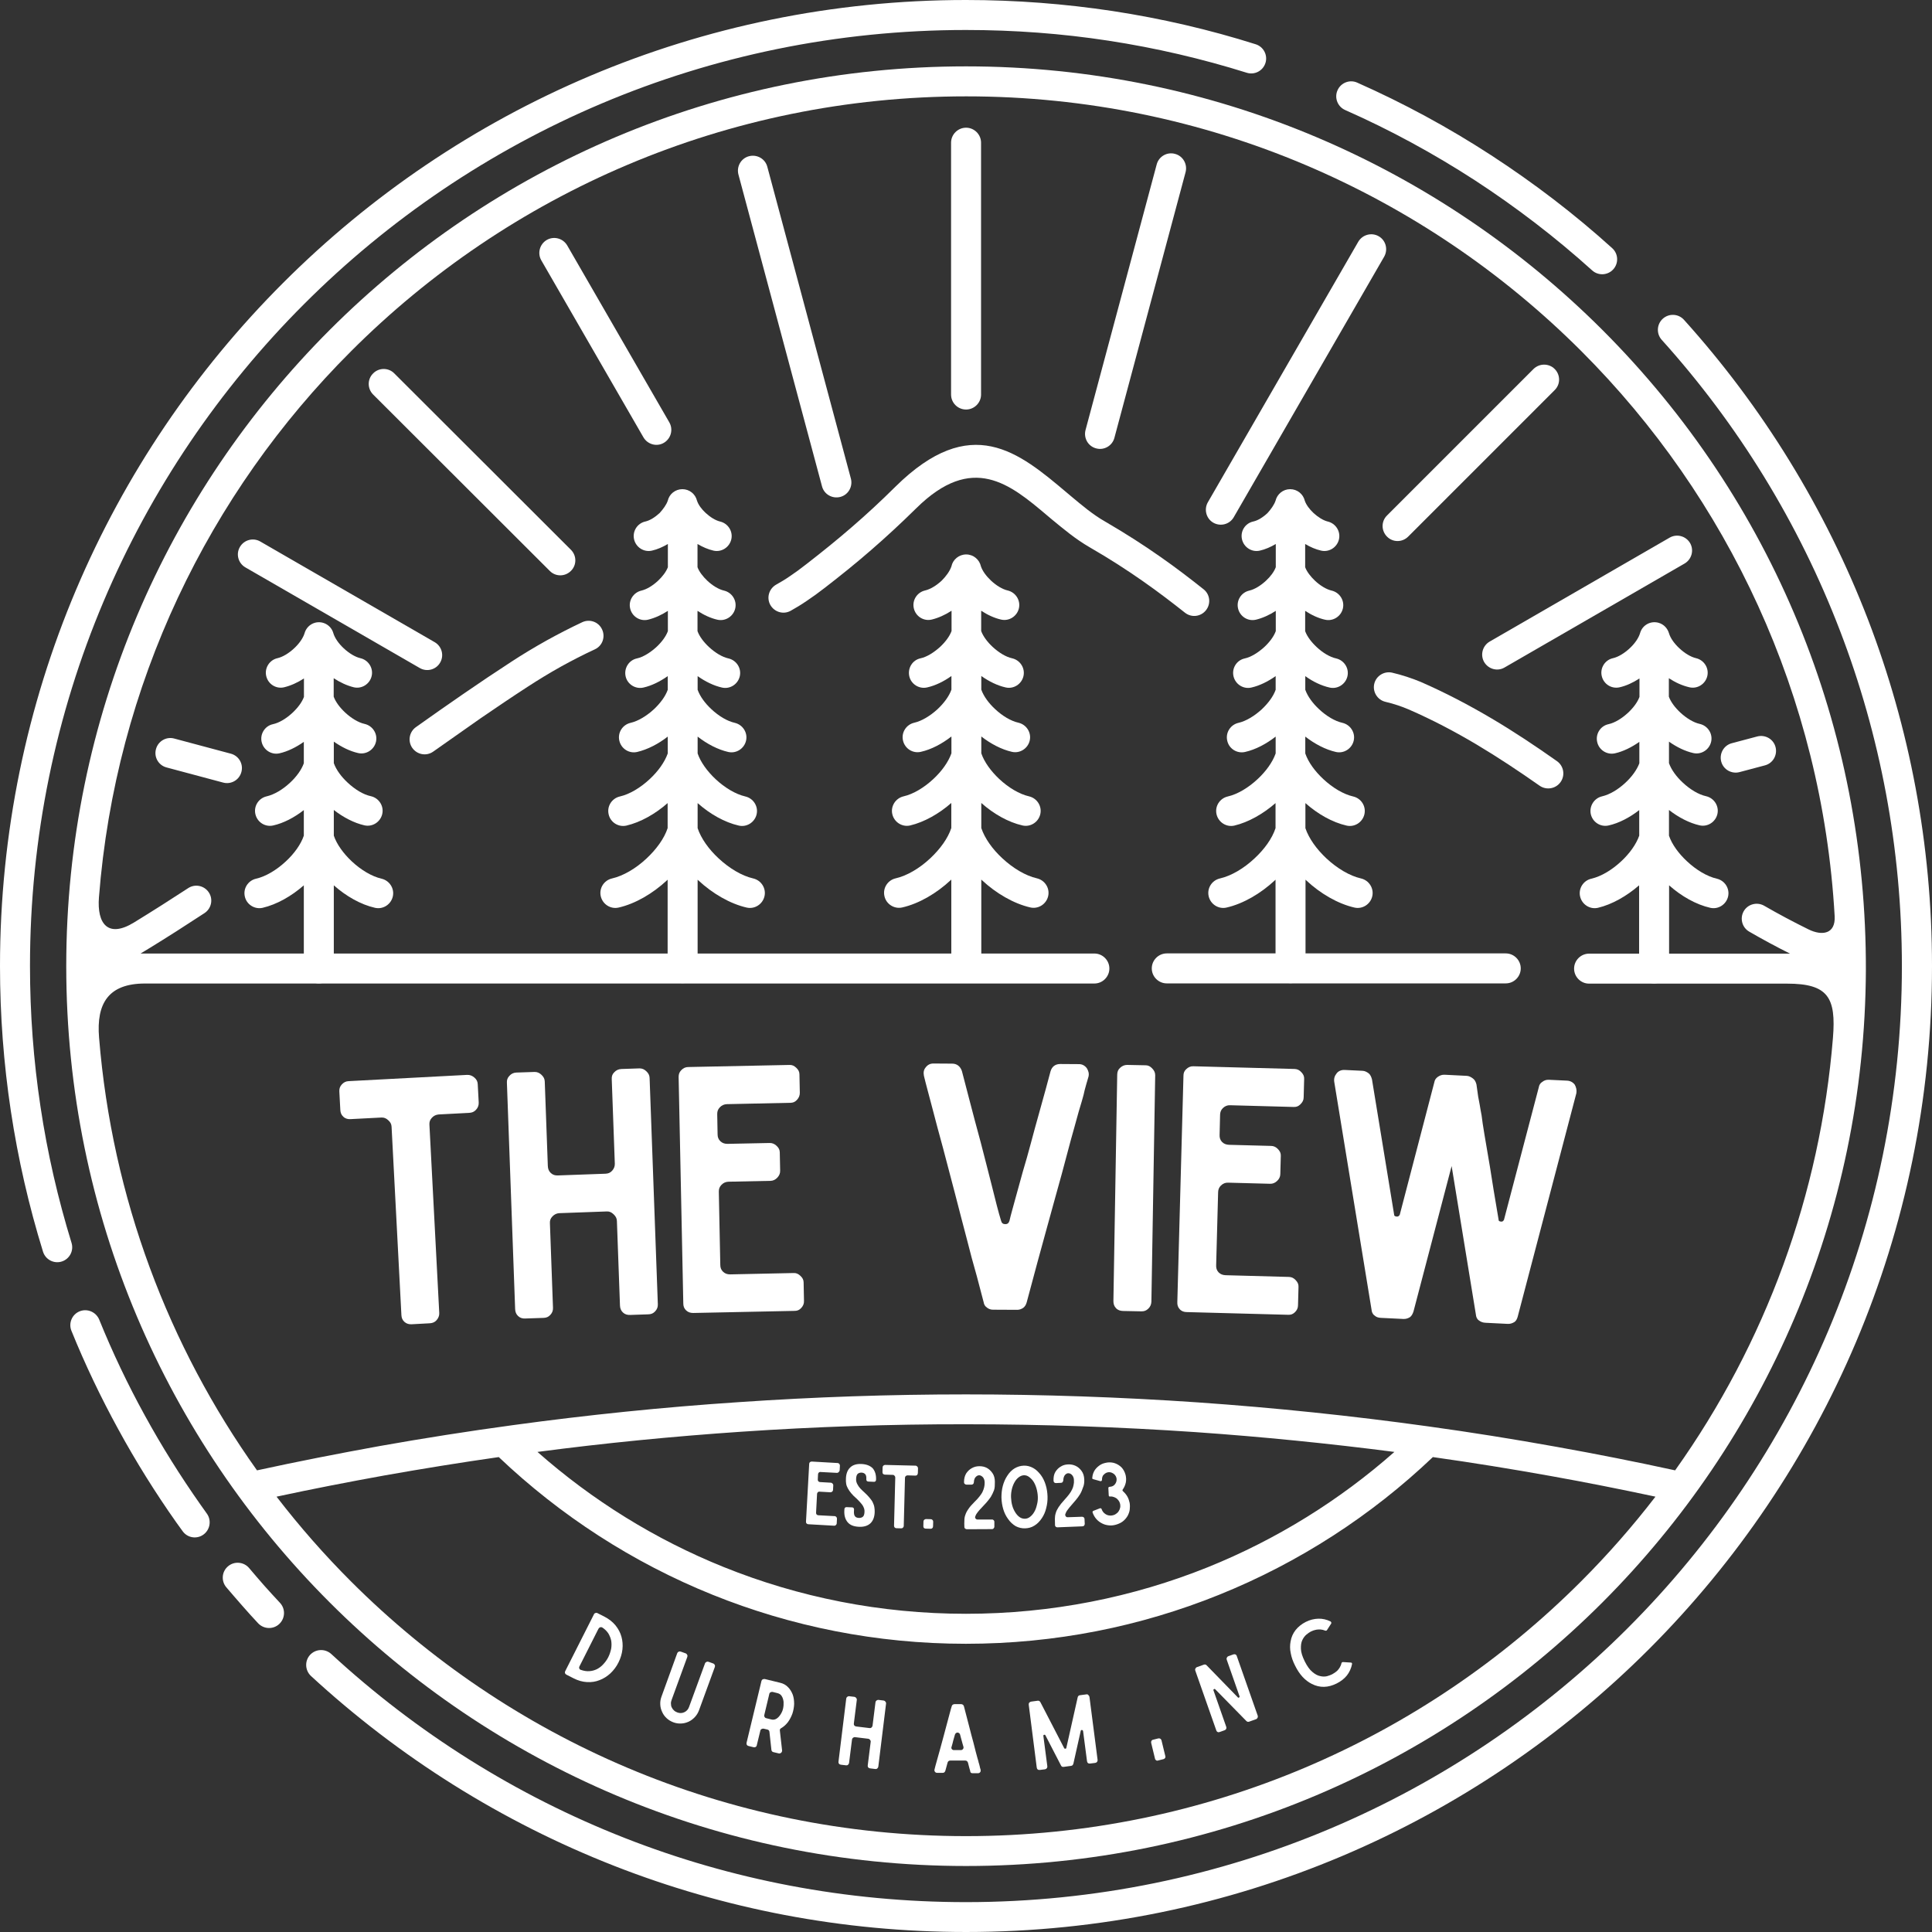
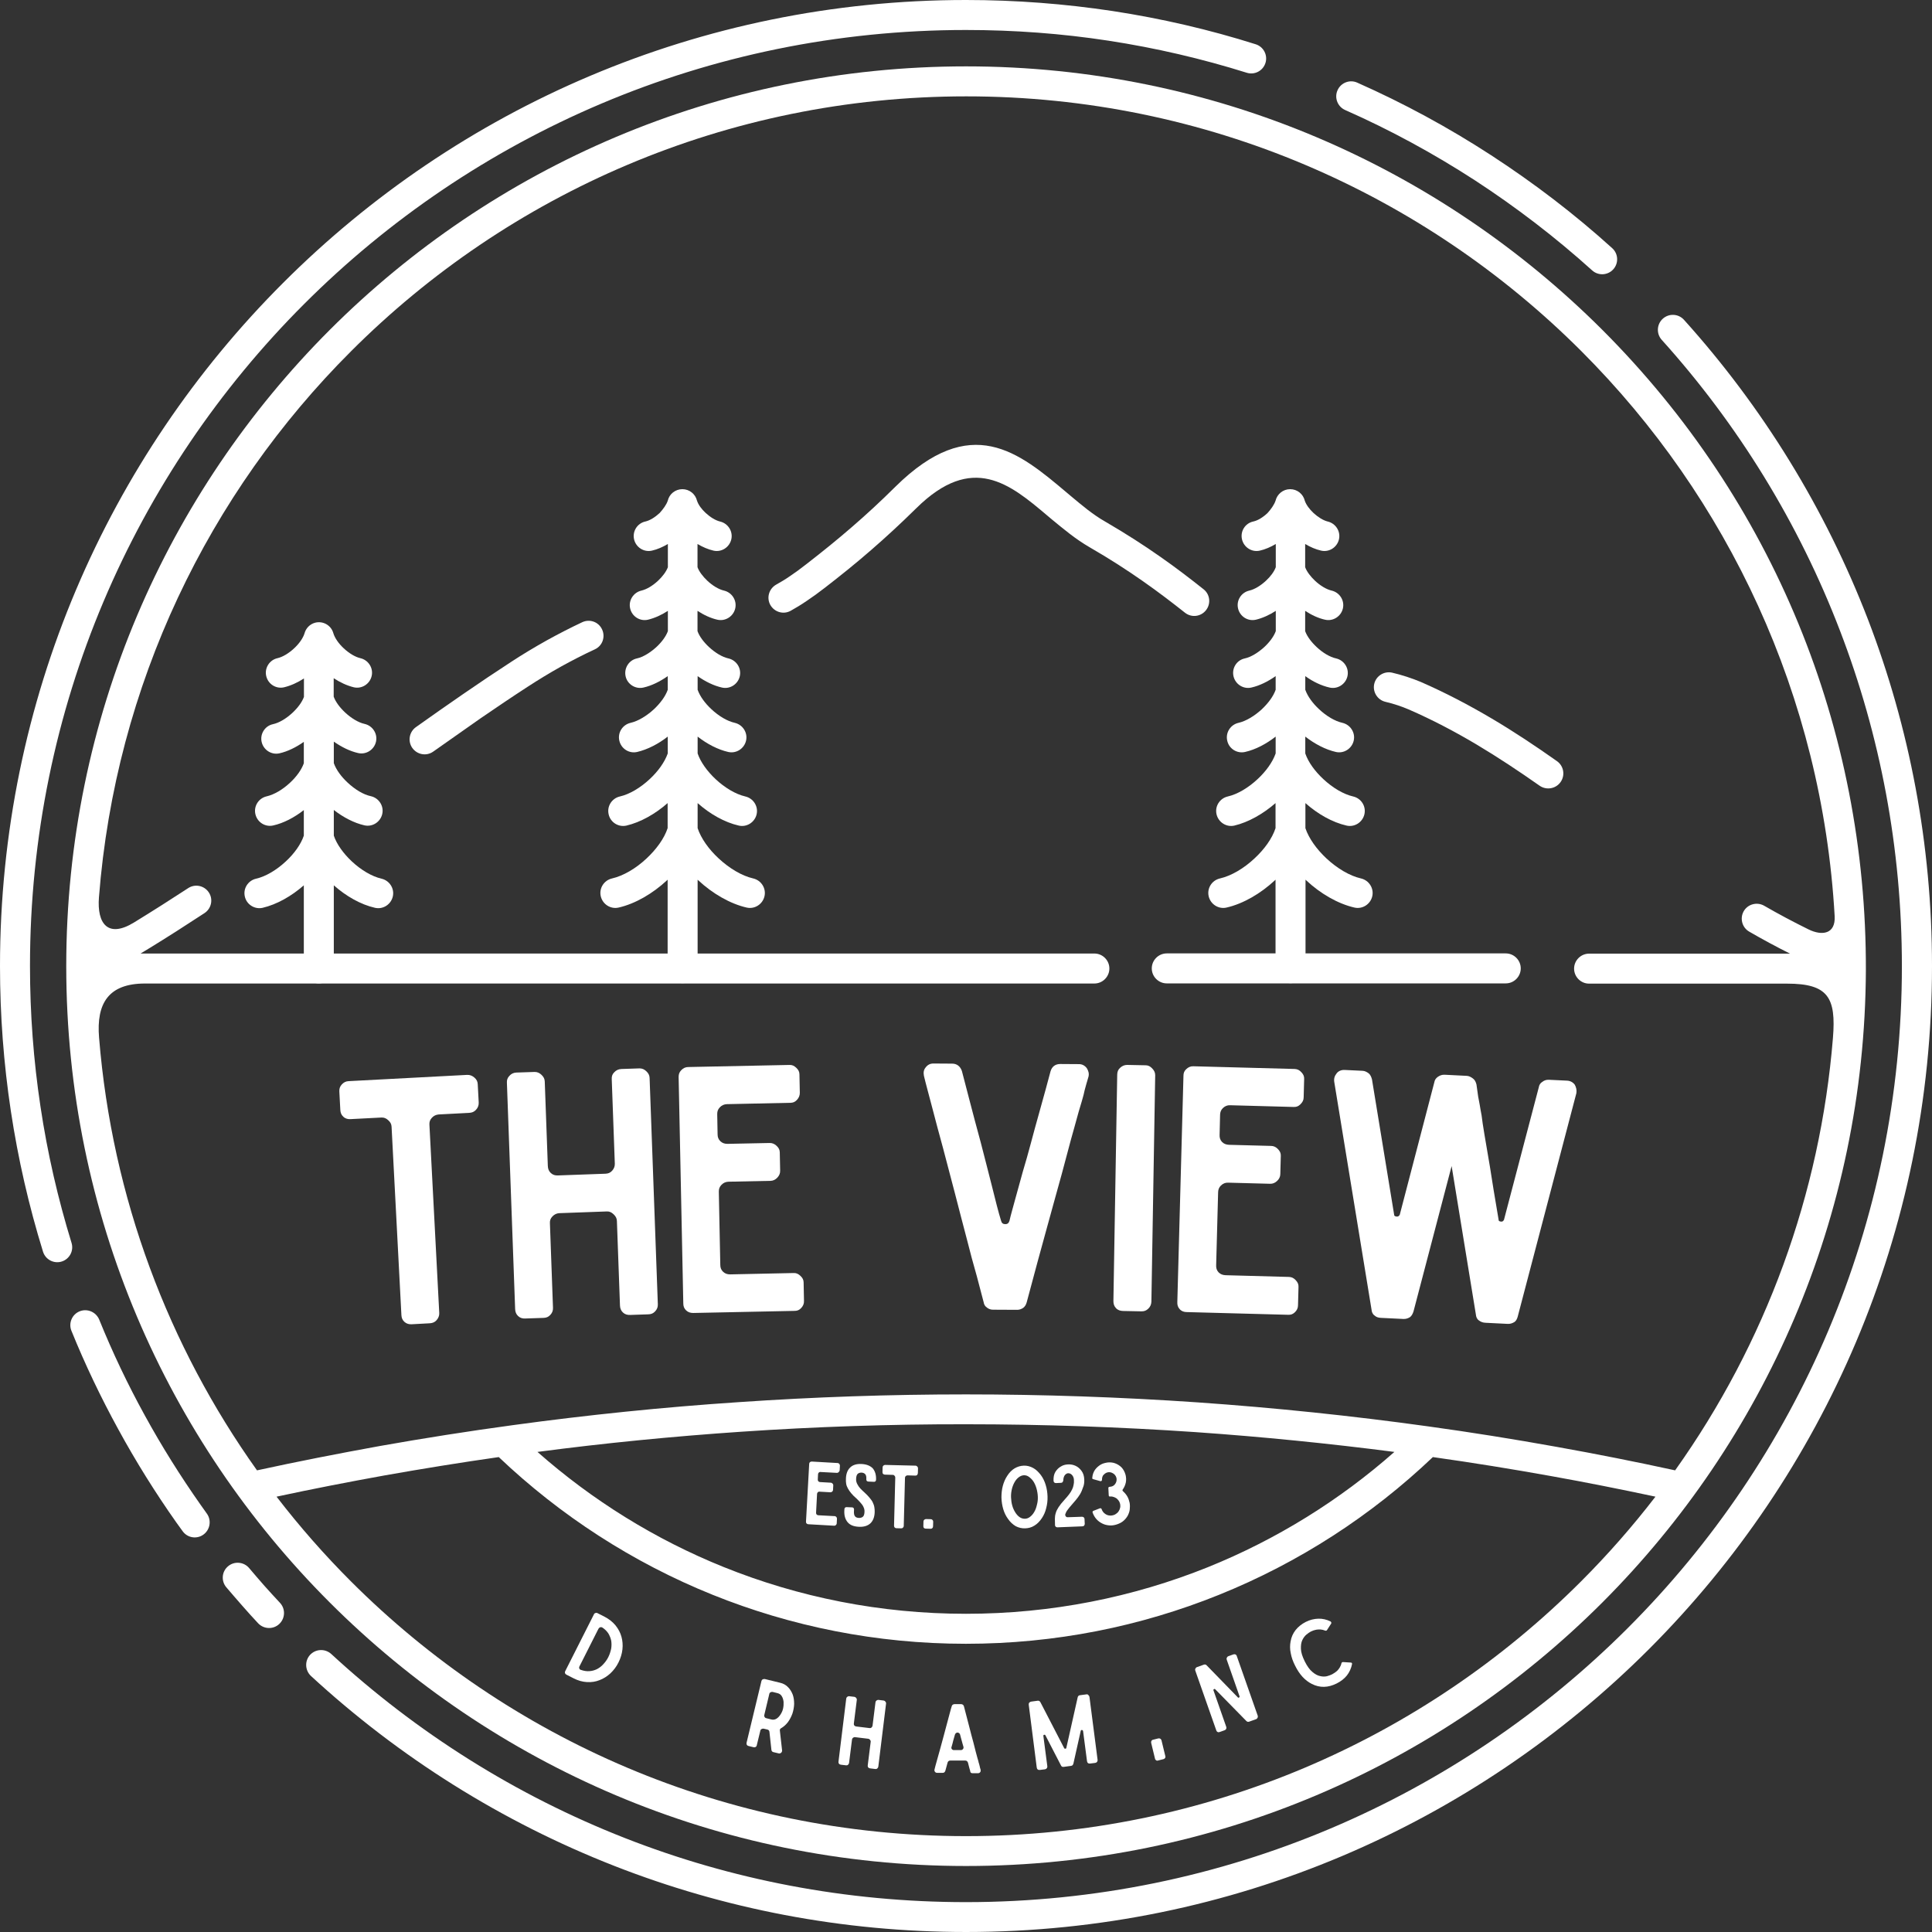
<svg xmlns="http://www.w3.org/2000/svg" id="Layer_1" viewBox="0 0 1571.9 1571.9">
  <rect x="0" y="0" width="1571.9" height="1571.9" fill="#333333" stroke="none" />
  <defs>
    <style>.cls-1{fill:none;}.cls-1,.cls-2{stroke-width:0px;}.cls-2{fill:#fff;}</style>
  </defs>
  <path class="cls-2" d="M114.4,775.8h776c6.7,0,12.2,5.5,12.2,12.2s-5.5,12.2-12.2,12.2H118c-29.8,0-39.7,16.2-37.4,44,10.6,130.6,56.6,251.2,128.5,352.1,33-7.2,66.3-13.7,99.9-19.8,35.5-6.3,71.6-12,108.4-17,60.7-8.3,122-14.6,183.7-18.7,61.3-4.2,122.9-6.3,184.9-6.3s126.1,2.2,188.5,6.5c63,4.4,125.4,10.9,187.3,19.5,34.8,4.8,69.8,10.4,104.8,16.7,33,5.9,65.1,12.3,96.3,19.1,73.8-103.7,118.1-224.9,128.4-351.8,2.7-33-4-44.2-37.3-44.2h-161.1c-6.7,0-12.2-5.5-12.2-12.2s5.5-12.2,12.2-12.2h163.5c-11.4-5.7-22.5-11.7-33.2-17.9-5.8-3.3-7.8-10.8-4.5-16.6s10.8-7.8,16.6-4.5c11.6,6.7,23.6,13.1,36.2,19.3,11,5.4,22,3.8,21.2-10.8-10.2-179.2-87-340.6-206.1-459.7-128.1-128.1-305-207.3-500.4-207.3s-372.4,79.2-500.5,207.3c-115.9,115.7-191.7,271.3-205.2,444.4-1.7,21.4,7.3,33.5,28.6,20.4,15.8-9.7,30.4-19,44-27.9,5.6-3.7,13.1-2.1,16.8,3.5,3.7,5.6,2.1,13.1-3.5,16.8-15.4,10.1-30.4,19.7-44.6,28.4-2.4,1.5-4.9,2.9-7.4,4.5ZM225,1217.7c18.7,24.3,38.9,47.3,60.5,68.9,128.1,128.1,305,207.3,500.5,207.3s372.4-79.2,500.4-207.3c21.6-21.6,41.8-44.6,60.5-68.9-28.6-6.1-56.8-11.7-84.7-16.7-31.7-5.7-63.8-10.9-96.4-15.5-50,47.6-109,85.9-174.1,112.1-63.7,25.7-133.1,39.8-205.9,39.8s-142.4-14.2-206.1-39.9c-65-26.2-123.9-64.5-173.9-112-30.8,4.4-61.7,9.4-92.8,14.9-29.3,5.3-58.7,11-88,17.3ZM602.7,1164.9c-55.7,3.8-110.8,9.2-165.4,16.4,44.5,39.3,95.7,71.2,151.6,93.7,60.8,24.5,127.3,38,197,38s136.1-13.5,196.8-37.9c56-22.6,107.3-54.5,151.8-93.8-53.4-6.9-107.3-12.3-161.7-16.1-61.6-4.2-123.9-6.4-186.9-6.4-61.7-.1-122.8,2-183.2,6.1ZM786,54c202.2,0,385.2,82,517.7,214.4,138.9,138.9,215,324.7,214.4,521.1-.9,200.8-82.7,382.5-214.4,514.3-132.5,132.5-315.5,214.4-517.7,214.4s-385.2-82-517.7-214.4S53.9,988.3,53.9,786.1s82-385.2,214.4-517.7C400.8,135.9,583.8,54,786,54ZM352.5,611.5c-5.5,3.9-13,2.6-17-2.9-3.9-5.5-2.6-13.1,2.9-17,12.8-9.1,25.6-18.1,38.7-27.1,12.9-8.9,25.9-17.6,38.8-26,9-5.9,18.8-11.8,29-17.5,9.4-5.2,19.1-10.2,28.9-14.8,6.1-2.8,13.3-.2,16.1,6,2.8,6.1.2,13.3-5.9,16.1-9.5,4.4-18.6,9.1-27.3,13.9-9.7,5.4-19,11.1-27.6,16.7-12.8,8.3-25.5,16.9-38.2,25.6-12.6,8.8-25.4,17.8-38.4,27ZM643.2,497c-5.9,3.2-13.2,1-16.5-4.9-3.2-5.9-1-13.2,4.9-16.5,3.4-1.9,7.2-4.1,11.2-6.9,3.9-2.6,8.3-5.8,13.4-9.8,13.4-10.4,25.5-20.2,36.9-30.1,11.7-10.1,23.2-20.7,35.3-32.7,61.6-60.9,100.5-28.2,139.3,4.5l3.8,3.2h0c4.4,3.7,9,7.5,13.5,11,4.5,3.4,9.1,6.7,13.9,9.4,17.2,10,31.9,19.5,45,28.7,13.2,9.2,24.6,18,35.3,26.5,5.3,4.1,6.2,11.8,2,17.1s-11.8,6.2-17.1,2c-10.5-8.3-21.7-16.9-34.3-25.7-12.6-8.8-26.7-18-43.2-27.5-5.7-3.3-11.2-7.1-16.4-11.1-5.2-4-9.9-7.9-14.4-11.6h0l-3.8-3.2c-30.3-25.6-60.8-51.1-106.6-5.8-12.5,12.3-24.4,23.3-36.5,33.8-12.4,10.8-24.7,20.7-37.9,30.9-5,3.9-10,7.5-14.8,10.7-4.5,3.1-8.9,5.7-13,8ZM1127.2,571c-6.5-1.5-10.6-8.1-9.1-14.6s8.1-10.6,14.6-9.1c3.7.9,7.6,1.9,11.8,3.3,4,1.3,7.8,2.7,11.4,4.2,20.4,8.9,39.5,19,57.8,29.8s35.8,22.5,53.1,34.7c5.5,3.9,6.8,11.5,2.9,17s-11.5,6.8-17,3c-16.8-11.8-33.8-23.1-51.4-33.6-17.7-10.5-35.9-20.1-55.2-28.5-3-1.3-6-2.4-9-3.4-2.9-1-6.2-1.9-9.9-2.8ZM949.3,800.1c-6.7,0-12.2-5.5-12.2-12.2s5.5-12.2,12.2-12.2h275.8c6.7,0,12.2,5.5,12.2,12.2s-5.5,12.2-12.2,12.2h-275.8" />
-   <path class="cls-2" d="M774.1,460.8c1.1-5.5,6.1-9.7,12-9.7s10.8,4.2,12,9.7c1.3,3.9,4.4,8,8.2,11.6,4.3,4,9.2,7,13.5,8,6.5,1.5,10.7,8,9.2,14.5s-8,10.7-14.5,9.2c-5.4-1.2-11-3.8-16.2-7.2v16.5c1.6,4.4,5.1,9,9.4,13,5,4.6,10.7,8.1,15.8,9.2,6.5,1.5,10.7,8,9.2,14.5s-8,10.7-14.5,9.2c-6.7-1.5-13.6-4.9-19.8-9.3v11.1c1.9,5.4,6.1,11.1,11.3,15.9,5.9,5.5,12.7,9.6,18.9,11,6.5,1.5,10.7,8,9.2,14.5s-8,10.7-14.5,9.2c-8.4-1.9-17.2-6.5-24.9-12.5v13.7c2.4,7.1,7.9,14.6,14.6,20.9,7.5,7,16.3,12.3,24.2,14.1,6.5,1.5,10.7,8,9.2,14.5s-8,10.7-14.5,9.2c-11.5-2.6-23.5-9.4-33.5-18.3v20.4c2.8,8.4,9.1,17.2,17.1,24.6,8.7,8.1,18.9,14.2,28.1,16.3,6.5,1.5,10.7,8,9.2,14.5s-8,10.7-14.5,9.2c-13.5-3.1-27.8-11.4-39.4-22.2l-.5-.5v72c0,6.7-5.5,12.2-12.2,12.2s-12.2-5.5-12.2-12.2v-72l-.5.5c-11.6,10.8-25.8,19.1-39.4,22.2-6.5,1.5-13.1-2.7-14.5-9.2-1.5-6.5,2.6-13,9.2-14.5,9.2-2.1,19.5-8.2,28.1-16.3,7.9-7.4,14.3-16.1,17.1-24.6v-20.4c-10,8.8-22.1,15.6-33.5,18.3-6.5,1.5-13-2.7-14.5-9.2s2.7-13,9.2-14.5c7.9-1.8,16.7-7.1,24.2-14.1,6.8-6.3,12.2-13.8,14.7-20.9v-13.7c-7.7,6-16.4,10.6-24.9,12.5-6.5,1.5-13-2.6-14.5-9.2-1.5-6.5,2.6-13,9.2-14.5,6.1-1.4,13-5.6,18.9-11,5.2-4.9,9.4-10.5,11.3-15.9v-11.1c-6.3,4.5-13.1,7.8-19.8,9.3-6.5,1.5-13.1-2.7-14.5-9.2-1.4-6.6,2.6-13.1,9.2-14.5,5.1-1.1,10.8-4.7,15.8-9.2,4.3-4,7.8-8.6,9.4-13v-16.5c-5.2,3.4-10.8,5.9-16.2,7.2-6.5,1.5-13-2.6-14.5-9.2s2.7-13,9.2-14.5c4.3-1,9.2-4,13.5-8,3.5-3.5,6.6-7.7,7.9-11.6" />
-   <path class="cls-2" d="M1357.8,551.8v15c1.6,4.4,5.1,9,9.4,13,5,4.6,10.7,8.1,15.8,9.2,6.5,1.5,10.7,8,9.2,14.5s-8,10.7-14.5,9.2c-6.7-1.5-13.6-4.9-19.8-9.3v17.5c1.9,5.4,6.1,11.1,11.3,15.9,5.9,5.5,12.8,9.7,18.9,11,6.5,1.5,10.7,8,9.2,14.5s-8,10.7-14.5,9.2c-8.4-1.9-17.2-6.5-24.9-12.5v20.9c2.4,7.1,7.9,14.6,14.7,20.9,7.5,7,16.3,12.3,24.2,14.1,6.5,1.5,10.7,8,9.2,14.5s-8,10.7-14.5,9.2c-11.5-2.6-23.5-9.4-33.5-18.3v67.6c0,6.7-5.5,12.2-12.2,12.2s-12.2-5.5-12.2-12.2v-67.6c-10.1,8.8-22.1,15.6-33.5,18.3-6.5,1.5-13-2.7-14.5-9.2s2.6-13,9.2-14.5c7.9-1.8,16.7-7.1,24.2-14.1,6.8-6.3,12.2-13.8,14.7-20.9v-20.8c-7.7,6-16.4,10.6-24.9,12.5-6.5,1.5-13-2.6-14.5-9.2-1.4-6.5,2.7-13,9.2-14.5,6.1-1.4,13-5.5,18.9-11,5.2-4.8,9.4-10.5,11.4-15.9v-17.4c-6.3,4.4-13.1,7.8-19.8,9.3-6.5,1.5-13.1-2.7-14.5-9.2-1.5-6.5,2.6-13.1,9.2-14.5,5.1-1.1,10.8-4.6,15.8-9.2,4.3-4,7.8-8.6,9.4-13v-15c-5.2,3.4-10.8,6-16.2,7.2-6.5,1.5-13-2.6-14.5-9.2-1.5-6.5,2.6-13.1,9.2-14.5,4.3-1,9.2-4,13.5-8,4.1-3.8,7.3-8.3,8.5-12.4,1.8-6.5,8.5-10.2,15-8.4,4.3,1.2,7.3,4.5,8.5,8.5,1.2,4.1,4.4,8.5,8.5,12.3,4.3,4,9.2,7,13.5,8,6.5,1.5,10.7,8,9.2,14.5s-8,10.7-14.5,9.2c-6.1-1.4-11.6-4-16.8-7.4" />
  <path class="cls-2" d="M1037.8,407.4c1.3-5.4,6.1-9.4,11.9-9.4s10.6,4,11.9,9.4c1.1,3.3,3.8,6.9,7.1,10,3.7,3.4,7.9,6,11.5,6.9,6.5,1.5,10.7,8,9.2,14.5s-8,10.7-14.5,9.2c-4.4-1-8.8-2.9-13-5.4v18.9c1.4,3.7,4.4,7.6,8,11,4.3,4,9.2,7,13.5,8,6.5,1.5,10.7,8,9.2,14.5s-8,10.7-14.5,9.2c-5.5-1.2-11-3.8-16.2-7.2v16.5c1.6,4.4,5.1,9,9.4,13,4.9,4.6,10.7,8.1,15.8,9.2,6.5,1.5,10.7,8,9.2,14.5s-8,10.7-14.5,9.2c-6.7-1.5-13.6-4.8-19.8-9.3v11.1c1.9,5.4,6.1,11.1,11.3,15.9,5.9,5.5,12.7,9.6,18.9,11,6.5,1.5,10.7,8,9.2,14.5s-8,10.7-14.5,9.2c-8.4-1.9-17.2-6.5-24.9-12.5v13.7c2.4,7.1,7.9,14.6,14.7,20.9,7.5,7,16.3,12.3,24.2,14.1,6.6,1.5,10.7,8,9.2,14.5s-8,10.7-14.5,9.2c-11.5-2.6-23.5-9.4-33.5-18.3v20.4c2.8,8.4,9.2,17.2,17.1,24.6,8.7,8.1,18.9,14.2,28.1,16.3,6.5,1.5,10.7,8,9.2,14.5s-8,10.7-14.5,9.2c-13.5-3.1-27.8-11.4-39.3-22.2l-.5-.5v72c0,6.7-5.5,12.2-12.2,12.2s-12.2-5.5-12.2-12.2v-72l-.5.5c-11.6,10.8-25.8,19.1-39.4,22.2-6.5,1.5-13-2.7-14.5-9.2s2.6-13,9.2-14.5c9.2-2.1,19.5-8.2,28.1-16.3,8-7.4,14.3-16.1,17.1-24.6v-20.4c-10.1,8.8-22.1,15.6-33.5,18.3-6.5,1.5-13-2.7-14.5-9.2s2.6-13,9.2-14.5c7.9-1.8,16.7-7.1,24.2-14.1,6.8-6.3,12.2-13.8,14.7-20.9v-13.7c-7.7,6-16.4,10.6-24.9,12.5-6.5,1.5-13.1-2.6-14.5-9.2-1.5-6.5,2.6-13,9.2-14.5,6.1-1.4,13-5.6,18.9-11,5.2-4.9,9.4-10.5,11.3-15.9v-11.1c-6.3,4.4-13.1,7.8-19.8,9.3-6.5,1.5-13-2.7-14.5-9.2-1.5-6.6,2.6-13.1,9.2-14.5,5.1-1.1,10.8-4.7,15.8-9.2,4.3-4,7.8-8.6,9.4-13v-16.5c-5.2,3.4-10.8,5.9-16.2,7.2-6.5,1.5-13-2.6-14.5-9.2-1.5-6.5,2.6-13,9.2-14.5,4.3-1,9.2-4,13.5-8,3.7-3.4,6.6-7.3,8-11v-18.9c-4.2,2.5-8.6,4.4-13,5.4-6.5,1.5-13-2.7-14.5-9.2-1.5-6.6,2.6-13.1,9.2-14.5,3.7-.8,7.9-3.4,11.6-6.9,2.8-3.1,5.4-6.7,6.5-10" />
  <path class="cls-2" d="M271.5,551.8v15c1.6,4.4,5.1,9,9.4,13,5,4.6,10.7,8.1,15.8,9.2,6.5,1.5,10.7,8,9.2,14.5s-8,10.7-14.5,9.2c-6.7-1.5-13.5-4.9-19.8-9.3v17.5c1.9,5.4,6.1,11.1,11.3,15.9,5.9,5.5,12.7,9.7,18.9,11,6.5,1.5,10.7,8,9.2,14.5s-8,10.7-14.5,9.2c-8.4-1.9-17.2-6.5-24.9-12.5v20.9c2.4,7.1,7.9,14.6,14.6,20.9,7.5,7,16.3,12.3,24.2,14.1,6.5,1.5,10.7,8,9.2,14.5s-8,10.7-14.5,9.2c-11.5-2.6-23.5-9.4-33.5-18.3v67.6c0,6.7-5.5,12.2-12.2,12.2s-12.2-5.5-12.2-12.2v-67.6c-10,8.8-22,15.6-33.5,18.3-6.5,1.5-13.1-2.7-14.5-9.2-1.5-6.5,2.6-13,9.2-14.5,7.9-1.8,16.7-7.1,24.2-14.1,6.8-6.3,12.2-13.8,14.6-20.9v-20.8c-7.7,6-16.4,10.6-24.9,12.5-6.5,1.5-13-2.6-14.5-9.2-1.5-6.5,2.6-13,9.2-14.5,6.1-1.4,13-5.5,18.9-11,5.2-4.8,9.4-10.5,11.3-15.9v-17.4c-6.3,4.4-13.1,7.8-19.8,9.3-6.5,1.5-13-2.7-14.5-9.2s2.6-13.1,9.2-14.5c5.1-1.1,10.8-4.6,15.8-9.2,4.3-4,7.8-8.6,9.4-13v-15c-5.2,3.4-10.8,5.9-16.2,7.2-6.5,1.5-13-2.6-14.5-9.2-1.5-6.5,2.7-13.1,9.2-14.5,4.3-1,9.2-4,13.5-8,4.1-3.8,7.3-8.3,8.5-12.3,1.1-4,4.2-7.3,8.4-8.5,6.5-1.8,13.2,2,15,8.4,1.2,4.1,4.4,8.6,8.5,12.4,4.3,4,9.2,7,13.5,8,6.5,1.5,10.7,8,9.2,14.5s-8,10.7-14.5,9.2c-5.7-1.4-11.2-4-16.4-7.4" />
  <path class="cls-2" d="M543.3,407.4c1.2-5.4,6.1-9.4,11.9-9.4s10.6,4,11.9,9.4c1.1,3.3,3.7,6.9,7.1,10,3.7,3.4,7.9,6,11.6,6.9,6.5,1.5,10.7,8,9.2,14.5s-8,10.7-14.5,9.2c-4.3-1-8.8-2.9-13-5.4v18.9c1.4,3.7,4.4,7.6,8,11,4.3,4,9.2,7,13.5,8,6.5,1.5,10.7,8,9.2,14.5s-8,10.7-14.5,9.2c-5.4-1.2-11-3.8-16.2-7.2v16.5c1.6,4.4,5.1,9,9.4,13,5,4.6,10.7,8.1,15.8,9.2,6.5,1.5,10.7,8,9.2,14.5s-8,10.7-14.5,9.2c-6.7-1.5-13.6-4.9-19.8-9.3v11.1c1.9,5.4,6.1,11.1,11.3,15.9,5.9,5.5,12.7,9.6,18.9,11,6.5,1.5,10.7,8,9.2,14.5s-8,10.7-14.5,9.2c-8.4-1.9-17.2-6.5-24.9-12.5v13.7c2.4,7.1,7.9,14.6,14.6,20.9,7.5,7,16.3,12.3,24.2,14.1,6.5,1.5,10.7,8,9.2,14.5s-8,10.7-14.5,9.2c-11.5-2.6-23.5-9.4-33.5-18.3v20.4c2.8,8.4,9.1,17.2,17.1,24.6,8.7,8.1,18.9,14.2,28.1,16.3,6.5,1.5,10.7,8,9.2,14.5s-8,10.7-14.5,9.2c-13.5-3.1-27.8-11.4-39.4-22.2l-.5-.5v72c0,6.7-5.5,12.2-12.2,12.2s-12.2-5.5-12.2-12.2v-72l-.5.5c-11.6,10.8-25.8,19.1-39.4,22.2-6.5,1.5-13-2.7-14.5-9.2s2.6-13,9.2-14.5c9.2-2.1,19.5-8.2,28.1-16.3,7.9-7.4,14.3-16.1,17.1-24.6v-20.4c-10,8.8-22,15.6-33.5,18.3-6.6,1.5-13.1-2.7-14.5-9.2-1.5-6.5,2.6-13,9.2-14.5,7.9-1.8,16.7-7.1,24.2-14.1,6.8-6.3,12.2-13.8,14.7-20.9v-13.7c-7.7,6-16.4,10.5-24.9,12.5-6.5,1.5-13-2.6-14.5-9.2-1.5-6.5,2.6-13,9.2-14.5,6.1-1.4,13-5.6,18.9-11,5.2-4.9,9.4-10.5,11.3-15.9v-11.1c-6.3,4.4-13.1,7.8-19.8,9.3-6.5,1.5-13.1-2.7-14.5-9.2-1.4-6.6,2.7-13.1,9.2-14.5,5.1-1.1,10.8-4.7,15.8-9.2,4.3-4,7.8-8.6,9.4-13v-16.5c-5.2,3.4-10.8,5.9-16.2,7.2-6.5,1.5-13-2.6-14.5-9.2-1.5-6.5,2.7-13,9.2-14.5,4.3-1,9.2-4,13.5-8,3.6-3.4,6.6-7.3,8-11v-18.9c-4.2,2.5-8.6,4.4-13,5.4-6.5,1.5-13-2.7-14.5-9.2-1.5-6.6,2.7-13.1,9.2-14.5,3.6-.8,7.8-3.4,11.6-6.9,2.8-3.1,5.5-6.7,6.6-10" />
-   <path class="cls-2" d="M692.3,389.4c1.7,6.5-2.1,13.2-8.6,14.9s-13.2-2.1-14.9-8.6l-68-253.7c-1.7-6.5,2.1-13.2,8.6-14.9,6.5-1.7,13.2,2.1,14.9,8.6l68,253.7ZM798.2,321c0,6.7-5.5,12.2-12.2,12.2s-12.2-5.4-12.2-12.2V116.1c0-6.7,5.5-12.2,12.2-12.2s12.2,5.5,12.2,12.2v204.9ZM906.7,356.2c-1.7,6.5-8.4,10.4-14.9,8.6-6.5-1.7-10.3-8.4-8.6-14.9l57.9-216.1c1.7-6.5,8.4-10.4,14.9-8.6,6.5,1.7,10.3,8.4,8.6,14.9l-57.9,216.1ZM1415.3,628.2c-6.5,1.7-13.2-2.1-14.9-8.6-1.7-6.5,2.1-13.2,8.6-14.9l20.7-5.5c6.5-1.7,13.2,2.1,14.9,8.6,1.7,6.5-2.1,13.2-8.6,14.9l-20.7,5.5ZM1224.1,543.1c-5.8,3.4-13.2,1.3-16.6-4.5-3.3-5.8-1.3-13.2,4.5-16.6l146.5-84.6c5.8-3.3,13.2-1.3,16.6,4.5,3.3,5.8,1.3,13.2-4.5,16.6l-146.5,84.6ZM1003.8,420.8c-3.3,5.8-10.7,7.8-16.6,4.5-5.8-3.3-7.8-10.8-4.5-16.6l122.4-212c3.4-5.8,10.8-7.8,16.6-4.5,5.8,3.3,7.8,10.7,4.5,16.6l-122.4,212ZM1145.7,436.6c-4.8,4.8-12.5,4.8-17.2,0-4.8-4.8-4.8-12.5,0-17.2l119.2-119.2c4.8-4.7,12.5-4.7,17.2,0,4.8,4.8,4.8,12.5,0,17.2l-119.2,119.2ZM187.8,613.2c6.5,1.7,10.4,8.4,8.6,14.9-1.7,6.5-8.4,10.4-14.9,8.6l-46-12.3c-6.5-1.7-10.4-8.4-8.6-14.9,1.7-6.5,8.4-10.4,14.9-8.6l46,12.3ZM353.7,522.5c5.8,3.4,7.8,10.8,4.4,16.6-3.3,5.8-10.8,7.8-16.6,4.4l-141.9-81.9c-5.8-3.4-7.8-10.8-4.4-16.6s10.8-7.8,16.6-4.4l141.9,81.9ZM544.6,343.7c3.3,5.8,1.3,13.2-4.5,16.6-5.8,3.4-13.2,1.3-16.6-4.5l-83.1-144c-3.3-5.8-1.3-13.2,4.5-16.6,5.8-3.3,13.2-1.3,16.6,4.5l83.1,144ZM464.5,447.3c4.8,4.8,4.8,12.5,0,17.2-4.8,4.8-12.5,4.8-17.2,0l-143.7-143.5c-4.8-4.8-4.8-12.5,0-17.2,4.7-4.8,12.5-4.8,17.2,0l143.7,143.5" />
  <rect class="cls-1" x="0" width="1571.8" height="1571.8" />
  <path class="cls-2" d="M1352,276.5c-4.5-5-4.1-12.7.9-17.2s12.7-4.1,17.2.9c63.9,70.9,115,153.6,149.9,244.3,33.5,87.4,51.9,182.3,51.9,281.4,0,217-88,413.5-230.2,555.8-142.2,142.2-338.7,230.2-555.7,230.2-100.9,0-197.3-19-286-53.7-92-36-175.6-88.8-247-154.6-4.9-4.6-5.2-12.3-.7-17.2,4.6-4.9,12.2-5.2,17.2-.7,69.2,63.8,150.1,115,239.3,149.9,85.8,33.6,179.3,52,277.1,52,210.3,0,400.7-85.2,538.5-223s223-328.2,223-538.5c0-96.1-17.8-188.1-50.3-272.8-33.7-88-83.2-168.1-145.1-236.8ZM227.8,1304.1c4.6,4.9,4.3,12.6-.6,17.2s-12.6,4.3-17.2-.6c-4.1-4.4-8.5-9.2-13.1-14.5-4.1-4.7-8.4-9.6-12.8-14.8-4.3-5.1-3.7-12.8,1.5-17.1,5.1-4.3,12.8-3.6,17.1,1.5,3.9,4.6,8,9.4,12.4,14.4,3.8,4.2,8,8.9,12.7,13.9ZM168.3,1231.5c3.9,5.4,2.7,13-2.7,17-5.4,4-13.1,2.8-17-2.7l-2.6-3.6-2.6-3.6c-17-24.1-32.8-49.4-47.1-75.6-14.3-26.1-27.1-52.9-38.2-80.3-2.5-6.2.5-13.3,6.7-15.8s13.3.5,15.9,6.7c10.9,26.9,23.3,52.9,37,77.8,13.8,25.2,29.1,49.6,45.7,73.2l2.5,3.5,2.4,3.4ZM58.2,1011.2c2,6.4-1.6,13.2-8,15.2s-13.2-1.6-15.2-8c-11.5-37.2-20.3-75.5-26.2-114.6-5.8-38.5-8.8-77.8-8.8-117.8,0-217,88-413.5,230.2-555.7C372.4,88,568.9,0,785.9,0c40.6,0,80.5,3.1,119.5,9,39.8,6.1,78.6,15.1,116.2,27,6.4,2,10,8.8,8,15.2-2,6.4-8.8,10-15.2,8-36.4-11.4-74-20.2-112.6-26.1-37.8-5.8-76.5-8.7-115.9-8.7-210.3,0-400.7,85.2-538.5,223S24.4,575.6,24.4,785.9c0,38.9,2.9,77,8.5,114.2,5.7,38.2,14.3,75.3,25.3,111.1ZM1094.4,89.5c-6.1-2.7-8.9-9.9-6.2-16,2.7-6.2,9.9-9,16-6.3,37.9,16.8,74.4,36.6,109,59.1,34.9,22.7,67.9,47.9,98.5,75.6,5,4.5,5.4,12.2.9,17.2s-12.2,5.4-17.2.9c-29.8-26.9-61.8-51.4-95.4-73.3-33.5-21.7-68.7-40.9-105.6-57.2" />
  <path class="cls-2" d="M389.49,897.04l-.8-15c-.1-2.2-1-3.8-2.7-5.3s-3.7-2.3-5.9-2.2l-96.5,5.1c-2.2.1-4,1-5.6,2.8-1.5,1.7-2,3.4-1.9,5.6l.8,15c.1,2.2.8,4.1,2.5,5.6,1.7,1.6,3.7,2,5.8,1.9l25.1-1.3c2.2-.1,3.9.6,5.6,2.2,1.7,1.5,2.6,3.1,2.7,5.3l8,153.2c.1,2.2.8,4.1,2.5,5.6s3.7,2,5.8,1.9l14.7-.8c2.2-.1,4.1-.8,5.6-2.5s2.3-3.7,2.2-5.8l-8-153.2c-.1-2.2.3-3.8,1.9-5.6,1.5-1.7,3.4-2.6,5.6-2.8l24.8-1.3c2.2-.1,4.1-.8,5.6-2.5,1.6-1.7,2.3-3.7,2.2-5.9Z" />
  <path class="cls-2" d="M497.72,877.95l2.5,68.8c.1,2.2-.7,4.1-2.2,5.8-1.6,1.7-3.2,2.3-5.4,2.4l-38.7,1.4c-2.2.1-4.1-.4-5.8-2s-2.3-3.5-2.4-5.7l-2.5-68.8c-.1-2.2-1-3.8-2.7-5.4s-3.4-2.3-5.5-2.3l-15,.5c-2.2.1-4.1,1-5.6,2.7-1.6,1.7-2.1,3.4-2,5.5l6.7,184.2c.1,2.2.7,4.1,2.4,5.7s3.6,2.1,5.8,2l15-.5c2.2-.1,3.8-.7,5.4-2.4s2.3-3.6,2.2-5.8l-2.5-68.8c-.1-2.2.4-3.8,2-5.5s3.5-2.6,5.6-2.7l38.7-1.4c2.2-.1,3.8.7,5.5,2.3s2.6,3.2,2.7,5.4l2.5,68.8c.1,2.2.7,4.1,2.4,5.7s3.6,2.1,6.1,2l14.7-.5c2.2-.1,3.8-.7,5.4-2.4,1.6-1.7,2.3-3.6,2.2-5.8l-6.7-184.2c-.1-2.2-1-3.8-2.7-5.4s-3.4-2.3-5.5-2.3l-14.7.5c-2.5.1-4.3,1-5.9,2.7-1.6,1.6-2.1,3.3-2,5.5Z" />
  <path class="cls-2" d="M650.74,889.15l-.3-15c0-2.2-.9-3.8-2.6-5.4s-3.3-2.4-5.5-2.3l-82.4,1.7c-2.2,0-4.1.9-5.7,2.6-1.6,1.7-2.1,3.3-2.1,5.5l3.8,184.2c0,2.2.6,4.1,2.3,5.7s3.6,2.1,5.8,2.1l82.4-1.7c2.2,0,3.8-.6,5.4-2.3s2.4-3.6,2.3-5.8l-.3-15c0-2.2-.9-3.8-2.6-5.4s-3.3-2.4-5.5-2.3l-51.6,1.1c-2.2,0-4.1-.5-5.8-2.1s-2.3-3.5-2.3-5.7l-1.2-59.5c0-2.2.5-3.8,2.1-5.5s3.5-2.5,5.7-2.6l34.1-.7c2.2,0,4.1-.9,5.7-2.6s2.4-3.6,2.3-5.8l-.3-14.7c0-2.2-.9-3.8-2.6-5.4s-3.6-2.4-5.8-2.3l-34.1.7c-2.2,0-4.1-.5-5.8-2.1s-2.3-3.5-2.3-5.7l-.3-16.4c0-2.2.5-3.8,2.1-5.5s3.5-2.5,5.7-2.6l51.6-1.1c2.2,0,3.8-.6,5.4-2.3,1.6-1.7,2.4-3.6,2.4-5.8Z" />
  <path class="cls-2" d="M877.91,865.79l-15.3-.1c-4.1,0-6.8,2.2-7.9,6s-2.2,8.5-3.9,14.5c-1.7,6-3.6,12.8-5.6,20.2-2.2,7.6-4.2,15.3-6.4,23.4-2.2,8.2-4.4,16.1-6.7,23.7-2.2,7.9-4.2,15.3-6.1,22.1-1.9,7.1-3.6,12.8-4.7,17.7-.6,1.9-1.7,2.7-3.3,2.7-1.9,0-3-.8-3.5-2.7-2.2-7.1-4.6-16.7-7.5-28.4-3-11.5-5.9-23.5-9.1-35.5s-6.4-23.5-9.1-34.2c-2.7-10.4-4.8-18.3-6.2-23.8-1.3-3.8-4.1-6-7.9-6l-15.3-.1c-2.7,0-4.7,1.1-6.3,3.2-1.6,1.9-1.9,4.1-1.4,6.8,1.6,6.8,4,15.3,6.7,25.7s5.6,21.3,8.9,33.3c3.2,12,6.4,24.3,9.7,36.9,3.2,12.6,6.4,24.6,9.4,36.1,2.9,11.5,5.6,21.6,8.3,30.9,2.4,9.3,4.3,16.4,5.6,21.3.3,1.9,1.1,3.3,2.7,4.4,1.4,1.1,3,1.7,4.9,1.7l19.7.1c1.6,0,3.3-.5,4.9-1.6,1.4-1.1,2.2-2.4,2.8-4.4,6.4-24,11.9-44.4,16.7-61.6,4.7-16.9,8.6-31.4,11.9-43.1,3.1-11.4,5.6-21,7.5-28.1s3.6-12.5,4.7-16.9,2.2-7.6,2.8-9.8c.6-2.2,1.4-4.4,1.9-6.5.6-1.9,1.1-4.1,1.7-6.8.6-2.5,1.7-6,3.1-10.9.6-2.5,0-4.6-1.3-6.8-1.7-2.3-3.9-3.4-6.4-3.4Z" />
  <path class="cls-2" d="M932.08,866.73l-15-.3c-2.2,0-4.1.8-5.8,2.4s-2.2,3.2-2.3,5.4l-3.1,184.3c0,2.2.5,4.1,2.1,5.8,1.6,1.7,3.5,2.2,5.7,2.3l15,.3c2.2,0,3.8-.5,5.5-2.1s2.5-3.5,2.6-5.7l3.1-184.3c0-2.2-.8-3.8-2.4-5.5-1.6-1.7-3.2-2.6-5.4-2.6Z" />
  <path class="cls-2" d="M1060.68,892.83l.4-15c.1-2.2-.7-3.8-2.3-5.5s-3.2-2.5-5.4-2.6l-82.4-2.2c-2.2-.1-4.1.7-5.8,2.3s-2.3,3.2-2.3,5.4l-5,184.2c-.1,2.2.4,4.1,2,5.8,1.6,1.7,3.5,2.3,5.7,2.3l82.4,2.2c2.2.1,3.8-.4,5.5-2s2.6-3.5,2.6-5.7l.4-15c.1-2.2-.7-3.8-2.3-5.5-1.6-1.7-3.2-2.5-5.4-2.6l-51.6-1.4c-2.2-.1-4.1-.7-5.7-2.3-1.6-1.7-2.1-3.6-2-5.8l1.6-59.5c.1-2.2.7-3.8,2.3-5.4,1.7-1.6,3.6-2.4,5.8-2.3l34.1.9c2.2.1,4.1-.7,5.8-2.3,1.7-1.6,2.6-3.5,2.6-5.7l.4-14.7c.1-2.2-.7-3.8-2.3-5.5-1.6-1.7-3.5-2.6-5.7-2.6l-34.1-.9c-2.2-.1-4.1-.7-5.7-2.3-1.6-1.7-2.1-3.6-2-5.8l.4-16.4c.1-2.2.7-3.8,2.3-5.4,1.7-1.6,3.6-2.4,5.8-2.3l51.6,1.4c2.2.1,3.8-.4,5.5-2,1.9-1.8,2.8-3.6,2.8-5.8Z" />
  <path class="cls-2" d="M1234.86,1071.12l47.7-181.7c.4-2.4-.1-4.7-1.3-6.9-1.5-2-3.7-3.2-6.4-3.3l-14.7-.7c-2.2-.1-3.9.6-5.3,1.7-1.7,1-2.6,2.6-2.9,4.5l-28.3,107.7c-.6,1.1-1.2,1.6-2.3,1.5-1.6-.1-2.2-.7-2.1-1.7-3-17.4-5.3-31.7-7-42.7-1.9-11-3.4-19.8-4.5-26.5-1.1-6.6-1.9-11.8-2.3-15.4-.7-3.3-1.1-6.3-1.5-8.5s-.9-4.7-1.3-6.9l-1.4-9.9c-.5-1.9-1.2-3.6-2.8-4.8-1.6-1.2-3.2-2.1-5.1-2.2l-18-.9c-2.2-.1-3.9.6-5.5,1.7s-2.6,2.6-2.9,4.5l-28.1,107.7c-.6,1.1-1.4,1.6-2.5,1.5-1.4-.1-2.2-.7-2.1-1.7l-18-109.9c-.5-1.9-1.2-3.6-2.5-4.8-1.6-1.2-3.2-2.1-5.1-2.2l-14.7-.7c-2.7-.1-5,.9-6.4,2.7-1.7,2.1-2.4,4.3-2,7l30.3,185.1c.2,2.2.9,3.9,2.5,5,1.3,1.2,2.9,1.8,5.1,1.9l18.3.9c1.9.1,3.6-.4,5.3-1.4,1.4-1,2.3-2.6,3-4.8l31-118.2,19.7,120.6c.2,2.2.9,3.9,2.5,5,1.6,1.2,3.2,1.8,5.4,1.9l18,.9c1.9.1,3.6-.4,5.3-1.4,1.4-.8,2.3-2.4,2.9-4.6Z" />
  <path class="cls-2" d="M683.17,1196.24l.2-3.8c0-.6-.2-1-.5-1.4-.4-.4-.8-.7-1.4-.7l-21-1.2c-.6,0-1.1.2-1.5.5-.4.4-.6.8-.6,1.4l-2.6,47c0,.6.1,1.1.5,1.5s.9.6,1.4.6l21,1.2c.6,0,1-.1,1.4-.5s.7-.9.7-1.4l.2-3.8c0-.6-.2-1-.5-1.4-.4-.4-.8-.7-1.4-.7l-13.2-.7c-.6,0-1-.2-1.4-.6s-.5-.9-.5-1.5l.8-15.2c0-.6.2-1,.6-1.4.4-.4.9-.6,1.5-.5l8.7.5c.6,0,1.1-.2,1.5-.5.4-.4.7-.9.7-1.4l.2-3.8c0-.6-.2-1-.6-1.4-.4-.4-.9-.7-1.4-.7l-8.7-.5c-.6,0-1-.2-1.4-.6s-.5-.9-.5-1.5l.2-4.2c0-.6.2-1,.6-1.4.4-.4.9-.6,1.5-.5l13.2.7c.6,0,1-.1,1.4-.5s.9-1.1.9-1.6Z" />
  <path class="cls-2" d="M700.96,1191.12c-4.1-.2-7.2.8-9.3,2.9-2.2,2.1-3.3,5.2-3.4,9.1-.1,1.5,0,2.8.2,4.1.2,1.3.7,2.5,1.4,3.8s1.6,2.6,2.7,3.9c1.1,1.3,2.5,2.8,4.2,4.2,1.3,1.2,2.3,2.3,3.2,3.3s1.6,1.9,2.1,2.7c.5.9.8,1.7,1.1,2.6.2.8.3,1.8.2,2.6-.1,1.8-.5,3-1.3,3.7s-1.9,1-3.2,1c-1.4-.1-2.4-.4-3.1-1.2-.7-.7-1-2-1-3.8l.1-2c0-.4-.2-.8-.4-1.1-.3-.3-.7-.5-1.1-.5l-4.7-.2c-.4,0-.8.2-1.1.4-.3.3-.4.6-.5,1l-.1,1.5c-.2,4,.8,7.2,2.8,9.5s5,3.4,9.1,3.6c4,.2,7.1-.8,9.3-2.8,2.2-2.1,3.4-5.2,3.5-9.2.1-1.4-.1-2.8-.3-4.1-.2-1.3-.7-2.5-1.3-3.8s-1.6-2.6-2.7-3.9c-1.1-1.3-2.5-2.8-4.2-4.3-1.3-1.2-2.4-2.2-3.3-3.2-.9-1-1.5-1.9-2-2.8s-.9-1.6-1.1-2.5c-.2-.8-.3-1.7-.2-2.7.1-1.7.5-3,1.2-3.7s1.8-1.1,3.2-1.1c1.3.1,2.3.5,3,1.3s1,2.1.9,3.8v.5c0,.5.1.9.4,1.2.3.3.7.4,1.2.5l4.7.2c.4,0,.8-.1,1.1-.4s.5-.7.5-1.2c.2-4-.8-7.1-2.7-9.4-2.1-2.1-5.1-3.3-9.1-3.5Z" />
  <path class="cls-2" d="M746.8,1198.38l.1-3.8c0-.6-.2-1-.6-1.4s-.9-.7-1.4-.7l-24.7-.6c-.6,0-1.1.2-1.5.6s-.6.8-.6,1.4l-.1,3.8c0,.6.1,1.1.5,1.5s.9.6,1.5.6l6.4.2c.6,0,1,.2,1.4.7.4.4.6.9.6,1.4l-1,39.2c0,.6.1,1,.5,1.5.4.4.9.6,1.4.6l3.8.1c.6,0,1.1-.1,1.5-.5s.7-.9.7-1.4l1-39.2c0-.6.2-1,.6-1.4.4-.4.9-.6,1.5-.6l6.3.2c.6,0,1-.1,1.5-.5.4-.6.6-1.1.6-1.7Z" />
  <path class="cls-2" d="M753.35,1243.72l3.8.1c.6,0,1-.1,1.4-.5s.6-.9.6-1.5l.1-3.8c0-.6-.2-1-.6-1.4-.4-.4-.8-.6-1.4-.6l-3.8-.1c-.6,0-1,.2-1.5.6-.4.4-.6.8-.6,1.4l-.1,3.8c0,.6.1,1,.5,1.5.5.4,1,.5,1.6.5Z" />
-   <path class="cls-2" d="M809.44,1205.72c0-2.8-.6-5.2-1.9-7.1s-2.8-3.3-4.6-4.3c-1.9-1-3.9-1.4-6.1-1.4s-4.2.5-6,1.5c-1.9,1-3.4,2.4-4.7,4.3-1.2,2-1.8,4.3-1.8,7.2,0,.6.1,1,.6,1.4.4.4.8.6,1.4.6h4.1c.5,0,.9-.1,1.3-.5s.6-.8.6-1.3c.1-2.2.7-3.7,1.7-4.6.9-.9,1.9-1.3,2.9-1.2,1,.1,2,.7,2.9,1.7.8,1.1,1.3,2.5,1.3,4.2,0,1.4-.1,2.6-.4,3.8-.3,1.3-.7,2.4-1.3,3.7-.6,1.3-1.5,2.5-2.5,3.8-1.1,1.4-2.4,2.9-4,4.4-2.2,2.2-3.9,4.1-5,5.8-1.2,1.7-2,3.2-2.5,4.8-.6,1.5-.8,3.1-.8,4.6-.1,1.5-.1,3.3,0,5.2,0,.6.1,1,.6,1.3.4.4.8.6,1.4.6l20.4-.1c.6,0,1-.1,1.4-.6.3-.4.6-.8.6-1.4v-4c0-.5-.2-.9-.6-1.3-.4-.3-.8-.6-1.4-.5h-11.7c-.7,0-1.2-.3-1.6-.8s-.5-1.1-.2-1.8c.4-1.2,1.1-2.4,2.1-3.6s2-2.4,3.3-3.7c1.2-1.3,2.4-2.6,3.7-4,1.2-1.4,2.4-2.9,3.5-4.5,1-1.7,1.9-3.5,2.6-5.4s.7-4.4.7-6.8Z" />
  <path class="cls-2" d="M834.09,1243.47c2.7-.1,5.1-.7,7.5-2.2,2.3-1.4,4.3-3.4,6.1-6.1,1.6-2.4,2.8-5.1,3.5-8.1.8-3,1.2-6.2,1.1-9.5s-.6-6.5-1.5-9.4c-.9-3-2.2-5.7-3.9-8-1.9-2.5-3.9-4.5-6.3-5.8s-4.9-2-7.6-1.9-5.1.8-7.5,2.2c-2.3,1.4-4.3,3.4-6,6.1-1.6,2.4-2.8,5.2-3.6,8.2-.8,3-1.1,6.2-1.1,9.5.1,3.3.6,6.5,1.5,9.5s2.2,5.6,3.9,7.9c1.8,2.6,3.9,4.5,6.3,5.9,2.4,1.2,4.9,1.8,7.6,1.7ZM833.09,1200.27c1.5,0,2.9.4,4.2,1.4s2.6,2.2,3.6,3.8c1,1.6,1.8,3.4,2.4,5.5s1,4.4,1.1,6.8-.2,4.7-.8,6.8c-.5,2.2-1.2,4.1-2.2,5.7-.9,1.6-2.1,2.9-3.4,3.9s-2.7,1.5-4.2,1.5-2.9-.4-4.2-1.3c-1.3-.9-2.5-2.2-3.5-3.8-1-1.6-1.9-3.4-2.5-5.6-.6-2.1-.9-4.4-1-6.7-.1-2.4.2-4.7.7-6.8.5-2.1,1.3-4,2.2-5.6.9-1.6,2-2.9,3.3-3.9,1.4-1.1,2.8-1.6,4.3-1.7Z" />
  <path class="cls-2" d="M882.17,1203.75c-.1-2.8-.8-5.1-2.2-7-1.3-1.8-2.9-3.2-4.8-4.1s-4-1.3-6.1-1.2c-2.2.1-4.2.6-5.9,1.7-1.8,1-3.3,2.5-4.5,4.4-1.2,2-1.6,4.4-1.5,7.2,0,.6.2,1,.6,1.4s.9.5,1.4.5l4.1-.2c.5,0,.9-.2,1.2-.5.3-.4.5-.8.6-1.3.1-2.2.6-3.7,1.5-4.7.9-.9,1.8-1.4,2.9-1.3s2,.6,2.9,1.6c.9,1.1,1.4,2.5,1.4,4.1.1,1.4,0,2.7-.3,3.8-.2,1.3-.6,2.5-1.2,3.7-.6,1.3-1.4,2.6-2.4,3.9-1.1,1.4-2.3,2.9-3.8,4.5-2.1,2.3-3.7,4.3-4.8,6-1.1,1.7-1.9,3.3-2.3,4.8-.5,1.6-.7,3.1-.7,4.6s.1,3.3.1,5.2c0,.6.2,1,.6,1.3.4.4.9.5,1.4.5l20.3-.8c.6,0,1-.2,1.4-.6.3-.4.5-.9.5-1.4l-.2-4c0-.5-.2-.9-.6-1.3-.4-.3-.9-.5-1.4-.5l-11.7.4c-.7,0-1.2-.2-1.6-.8s-.5-1.1-.3-1.8c.4-1.2,1-2.4,2-3.6.9-1.2,1.9-2.5,3.1-3.8,1.1-1.3,2.3-2.7,3.5-4.1s2.3-2.9,3.4-4.7c1-1.7,1.8-3.6,2.4-5.5.8-1.8,1.1-4,1-6.4Z" />
  <path class="cls-2" d="M913.48,1211.88c1.2-1.7,2-3.5,2.5-5.7.4-2,.3-4.1-.2-6.2-.7-2.5-1.8-4.5-3.3-6.1-1.5-1.5-3.3-2.6-5.2-3.3-1.9-.7-4-.9-6-.7-2.1.3-4.1.8-5.8,1.8-1.8,1.1-3.4,2.5-4.6,4.2-1.2,1.8-2,3.9-2.2,6.5-.1.6.2,1,.8,1.1l5.7,1.6c.4.1.7,0,1-.2s.4-.5.4-.9c0-.8.1-1.6.3-2.3.2-.7.6-1.4,1.2-1.9.5-.6,1.1-1,1.8-1.4.7-.3,1.5-.6,2.3-.6s1.6.1,2.3.4c.7.3,1.4.7,2,1.2s1,1.1,1.4,1.8c.3.7.6,1.4.6,2.3.1,1.5-.4,3-1.4,4.2-1,1.3-2.4,1.9-4.2,2h-.1c-.3,0-.6.2-.8.4s-.3.4-.2.7l.3,5.8c0,.3.1.6.3.8s.4.3.8.2h.1c1.1-.1,2.2.1,3.2.5s1.9.9,2.6,1.6,1.3,1.5,1.7,2.3c.4,1,.7,1.9.7,2.9.1,1.1-.1,2.1-.5,3.1s-.9,1.8-1.5,2.5c-.7.7-1.5,1.3-2.4,1.8-1,.5-1.9.7-3,.8-1.8.1-3.4-.3-4.8-1.3-1.5-1-2.5-2.4-3-4-.2-.3-.3-.5-.6-.6-.3-.1-.5-.1-.8,0l-5.4,2.1c-.3.2-.4.3-.5.6-.1.3-.2.5,0,.8.7,2,1.7,3.7,3,5.2s2.9,2.7,4.7,3.6c1.7.9,3.6,1.4,5.7,1.6s4.2-.1,6.3-.8c2.1-.7,3.9-1.6,5.4-2.9s2.6-2.7,3.5-4.3c.8-1.6,1.4-3.2,1.6-5s.2-3.6-.1-5.4c-.4-1.7-.9-3.4-1.8-5s-2.1-3-3.4-4.2c-.7-.6-.8-1.1-.4-1.6Z" />
  <path class="cls-2" d="M491.82,1315.37l-5.7-2.9c-.5-.3-1.1-.3-1.7-.1-.6.2-1,.5-1.2,1.1l-23.3,46.1c-.3.5-.4,1.1-.2,1.7s.6,1,1.2,1.3l5.7,2.9c3.7,1.9,7.3,2.9,11,3.1,3.6.2,7-.3,10.2-1.6,3.2-1.2,6.2-3.1,8.8-5.5,2.6-2.5,4.9-5.4,6.6-8.9,1.7-3.4,2.8-7,3.2-10.6s.1-7.1-.8-10.3c-.9-3.3-2.5-6.3-4.8-9.2-2.4-2.9-5.3-5.2-9-7.1ZM471.52,1355.67l15.4-30.5c.3-.5.8-1,1.4-1.2.6-.2,1.2-.1,1.9.3,2.1,1.4,3.6,3,4.8,4.8,1.1,1.9,1.9,3.9,2.3,6,.3,2.1.3,4.3-.1,6.5-.5,2.3-1.2,4.5-2.3,6.7s-2.5,4.1-4.1,5.8c-1.5,1.7-3.3,3-5.2,4-1.9.9-4,1.5-6.1,1.6-2.2.2-4.4-.2-6.8-1-.8-.2-1.2-.6-1.4-1.2-.2-.6-.2-1.1.2-1.8Z" />
-   <path class="cls-2" d="M580.4,1353.47l-3.9-1.4c-.6-.2-1.2-.2-1.7.1-.6.3-1,.6-1.2,1.2l-13,35.5c-.7,2-2.1,3.4-3.8,4.2-1.9.9-3.8.9-5.7.2-1-.4-2-.9-2.7-1.6-.8-.7-1.4-1.5-1.8-2.4-.5-.9-.7-1.9-.7-3-.1-1,.1-2.1.5-3.1l12.8-35.1c.2-.6.2-1.1-.1-1.7s-.7-1-1.3-1.2l-3.9-1.4c-.6-.2-1.2-.2-1.8.1-.6.3-.9.7-1.1,1.2l-12.8,35.3c-.8,2.2-1.1,4.2-1,6.4.1,2.2.6,4.1,1.5,6,.8,1.9,2,3.6,3.6,5.1s3.4,2.6,5.5,3.4,4.2,1.1,6.4,1,4.1-.6,6.1-1.5c1.9-.9,3.5-2.1,5-3.7s2.6-3.4,3.4-5.5l12.9-35.3c.2-.6.2-1.1-.1-1.7-.2-.5-.6-.9-1.1-1.1Z" />
  <path class="cls-2" d="M634.53,1369.07l-12.3-3c-.6-.1-1.2,0-1.7.3-.6.3-.8.7-1,1.3l-12.1,50.2c-.1.6-.1,1.2.2,1.7.3.6.8.8,1.4,1l4.1,1c.6.1,1.1.1,1.6-.2.6-.3.9-.8,1-1.4l2.9-11.9c.1-.6.4-1,1-1.3s1.1-.4,1.7-.3l3,.7c1,.2,1.6.9,1.7,1.9l1.6,14.6c.1,1,.7,1.7,1.7,1.9l4.2,1c.7.2,1.4,0,2-.5s.8-1.1.8-1.9l-1.8-16c-.2-1,.2-1.7,1.2-2.2,2-1.2,3.8-2.8,5.4-4.9,1.5-2.1,2.7-4.4,3.6-6.9.8-2.5,1.3-5.1,1.4-7.8,0-2.7-.3-5.1-1.1-7.5-.9-2.3-2.1-4.4-3.8-6.1-1.7-1.8-3.9-3.1-6.7-3.7ZM621.83,1395.37l4.1-17.2c.1-.6.4-1,1-1.3s1.1-.4,1.7-.3l4,1c1.6.4,2.8,1.3,3.5,2.6.8,1.3,1.2,2.8,1.4,4.5.1,1.8,0,3.5-.4,5.4s-1.2,3.5-2.1,4.9c-1,1.5-2.1,2.7-3.3,3.4-1.3.8-2.8,1-4.2.6l-4-1c-.6-.1-1.1-.4-1.4-1-.4-.5-.4-1-.3-1.6Z" />
  <path class="cls-2" d="M712.31,1384.98l-2.4,19.1c-.1.6-.4,1.1-.9,1.5s-1,.5-1.6.4l-10.8-1.3c-.6-.1-1.1-.3-1.5-.8s-.5-1.1-.4-1.7l2.4-19.1c.1-.6-.1-1.1-.5-1.6s-.8-.8-1.4-.9l-4.2-.5c-.6-.1-1.2.1-1.7.5s-.7.8-.8,1.4l-6.3,51.3c-.1.6,0,1.2.4,1.7s.9.7,1.5.8l4.2.5c.6.1,1.1,0,1.6-.4s.8-.9.9-1.5l2.4-19.1c.1-.6.3-1,.8-1.4s1.1-.6,1.7-.5l10.8,1.3c.6.1,1,.4,1.4.9s.6,1,.5,1.6l-2.4,19.1c-.1.6,0,1.2.4,1.7s.9.7,1.6.8l4.1.5c.6.1,1.1,0,1.6-.4s.8-.9.9-1.5l6.3-51.3c.1-.6-.1-1.1-.5-1.6s-.8-.8-1.4-.9l-4.1-.5c-.7-.1-1.2.1-1.8.5-.5.4-.7.8-.8,1.4Z" />
  <path class="cls-2" d="M791.25,1442.71h4.4c.7,0,1.3-.2,1.8-.8.5-.6.5-1.2.4-2-.4-1.3-.7-2.3-.8-3.1-.2-.7-.3-1.3-.5-1.9-.2-.5-.4-1.1-.5-1.8s-.5-1.5-.8-2.8c-.3-1.2-.8-2.8-1.3-4.8s-1.2-4.6-2-7.9c-.9-3.2-2-7.3-3.2-12.1-1.3-4.8-2.8-10.6-4.5-17.3-.2-.5-.4-.9-.8-1.2-.5-.3-.9-.5-1.4-.5h-5.5c-.5,0-1,.2-1.4.5-.5.3-.7.8-.8,1.2-.5,1.4-1,3.4-1.7,6s-1.5,5.4-2.3,8.6c-.8,3.2-1.8,6.6-2.7,10.1s-1.9,7-2.8,10.3c-.9,3.4-1.8,6.4-2.6,9.3s-1.5,5.3-1.9,7.1c-.2.8-.1,1.4.4,2s1,.8,1.8.8h4.4c1.1,0,1.8-.5,2.2-1.7.2-.8.5-1.8.8-2.9s.6-2.4,1-3.7c.3-1.1,1.1-1.7,2.2-1.7h12.2c1.1,0,1.8.6,2.2,1.7.5,1.8.8,3.2,1.1,4.3.3,1.1.5,1.8.7,2.4,0,1.4.8,1.9,1.9,1.9ZM774.25,1421.11c.5-1.6.9-3.2,1.3-4.9.5-1.6.9-3.2,1.4-4.9.2-.5.4-.9.8-1.2.4-.3.8-.5,1.3-.5s.8.2,1.3.5c.4.3.7.7.8,1.2.5,1.8.9,3.6,1.4,5.2.5,1.7.8,3.2,1.3,4.6.2.8.1,1.4-.4,2s-1.1.8-1.8.8h-5.4c-.8,0-1.3-.2-1.8-.8s-.5-1.2-.2-2Z" />
  <path class="cls-2" d="M884,1378.55l-5.3.7c-1.1.1-1.7.8-1.9,1.8l-9.2,41c-.1.5-.3.7-.8.7-.5.1-.8-.1-1-.5l-19.3-37.3c-.5-.9-1.3-1.4-2.3-1.2l-5.2.7c-.7.1-1.2.4-1.6.9s-.5,1.1-.4,1.7l6.5,51c.1.7.3,1.2.8,1.6s1.1.5,1.8.4l4-.5c.6-.1,1.1-.3,1.5-.8s.6-1.1.5-1.8l-3.2-24.5c-.1-.5.1-.8.6-1,.5-.1.9,0,1.1.5l12.6,24.4c.4,1,1.3,1.4,2.3,1.2l5.9-.8c.5-.1.8-.2,1.2-.5.3-.4.6-.8.7-1.2l6-26.8c.1-.5.4-.7,1-.7.5.1.8.4.9.8l3.2,24.5c.1.7.3,1.2.8,1.6s1.1.5,1.7.4l4.1-.5c.6-.1,1.1-.3,1.5-.8s.6-1.1.5-1.8l-6.6-51.1c-.1-.6-.4-1.1-.9-1.5-.3-.5-.9-.7-1.5-.6Z" />
  <path class="cls-2" d="M936.62,1418.07l3.1,12.8c.1.6.4,1,.9,1.3.5.4,1,.4,1.6.2l4.4-1.1c.5-.1.9-.4,1.3-.9.3-.5.4-1,.2-1.6l-3.1-12.8c-.1-.5-.5-.9-.9-1.3-.5-.3-1-.4-1.6-.3l-4.4,1.1c-.6.1-1,.5-1.3.9-.3.7-.3,1.1-.2,1.7Z" />
  <path class="cls-2" d="M1003.39,1346.08l-3.9,1.4c-.6.2-1,.6-1.3,1.2s-.3,1.1-.1,1.7l10.4,29.7c.2.4,0,.8-.3,1-.5.3-.8.3-1.1-.1l-25.3-26c-.6-.7-1.4-.9-2.3-.6l-5.6,2c-.6.2-1,.6-1.3,1.2s-.3,1.1-.1,1.6l17.1,48.7c.2.6.5,1,1.1,1.3s1.1.2,1.7,0l3.9-1.4c.6-.2,1-.5,1.3-1.1s.3-1.2.1-1.7l-10.4-29.7c-.2-.4,0-.7.4-1,.4-.2.7-.2,1,.1l25.3,25.8c.7.7,1.4.9,2.3.6l5.6-2c.6-.2,1-.6,1.3-1.2.2-.5.3-1.1.1-1.7l-17.1-48.7c-.2-.6-.6-.9-1.2-1.2-.5-.1-1-.1-1.6.1Z" />
  <path class="cls-2" d="M1099.04,1352.68l-6.3-.4c-.7,0-1.1.3-1.3.9-.3,1.4-.8,2.5-1.4,3.5s-1.3,1.9-2,2.6c-.8.7-1.5,1.3-2.3,1.8s-1.4.9-2,1.2c-1.1.5-2.5,1.1-4.1,1.5-1.7.4-3.6.4-5.6-.1-2-.4-4.1-1.5-6.3-3.4-2.2-1.8-4.2-4.6-6.2-8.6-1.9-3.9-3-7.2-3.1-10.1-.1-2.8.2-5.2,1.1-7.1s2-3.4,3.3-4.5,2.5-1.9,3.6-2.5c.5-.3,1.3-.5,2.1-.9.9-.3,1.8-.5,2.8-.7,1-.1,2.1-.2,3.2-.1,1.2.1,2.4.4,3.6.9.6.2,1.1.1,1.5-.4l3.4-5.3c.2-.3.2-.5.1-.9-.1-.3-.3-.5-.5-.8-3.2-1.6-6.6-2.4-10-2.3s-6.8.9-10.2,2.6c-3.4,1.7-6.2,4-8.3,6.6-2.1,2.7-3.5,5.7-4.1,9.3-.6,3-.6,6.3.1,9.5.6,3.4,1.8,6.8,3.6,10.3,3.5,7.1,8,12,13.6,14.8,6.5,3.3,13.2,3.1,20.2-.4,3.4-1.7,6.2-3.9,8.3-6.5,2.1-2.7,3.5-5.8,4.2-9.3v-.1c0-.3,0-.6-.3-.9-.1,0-.3-.2-.7-.2Z" />
</svg>